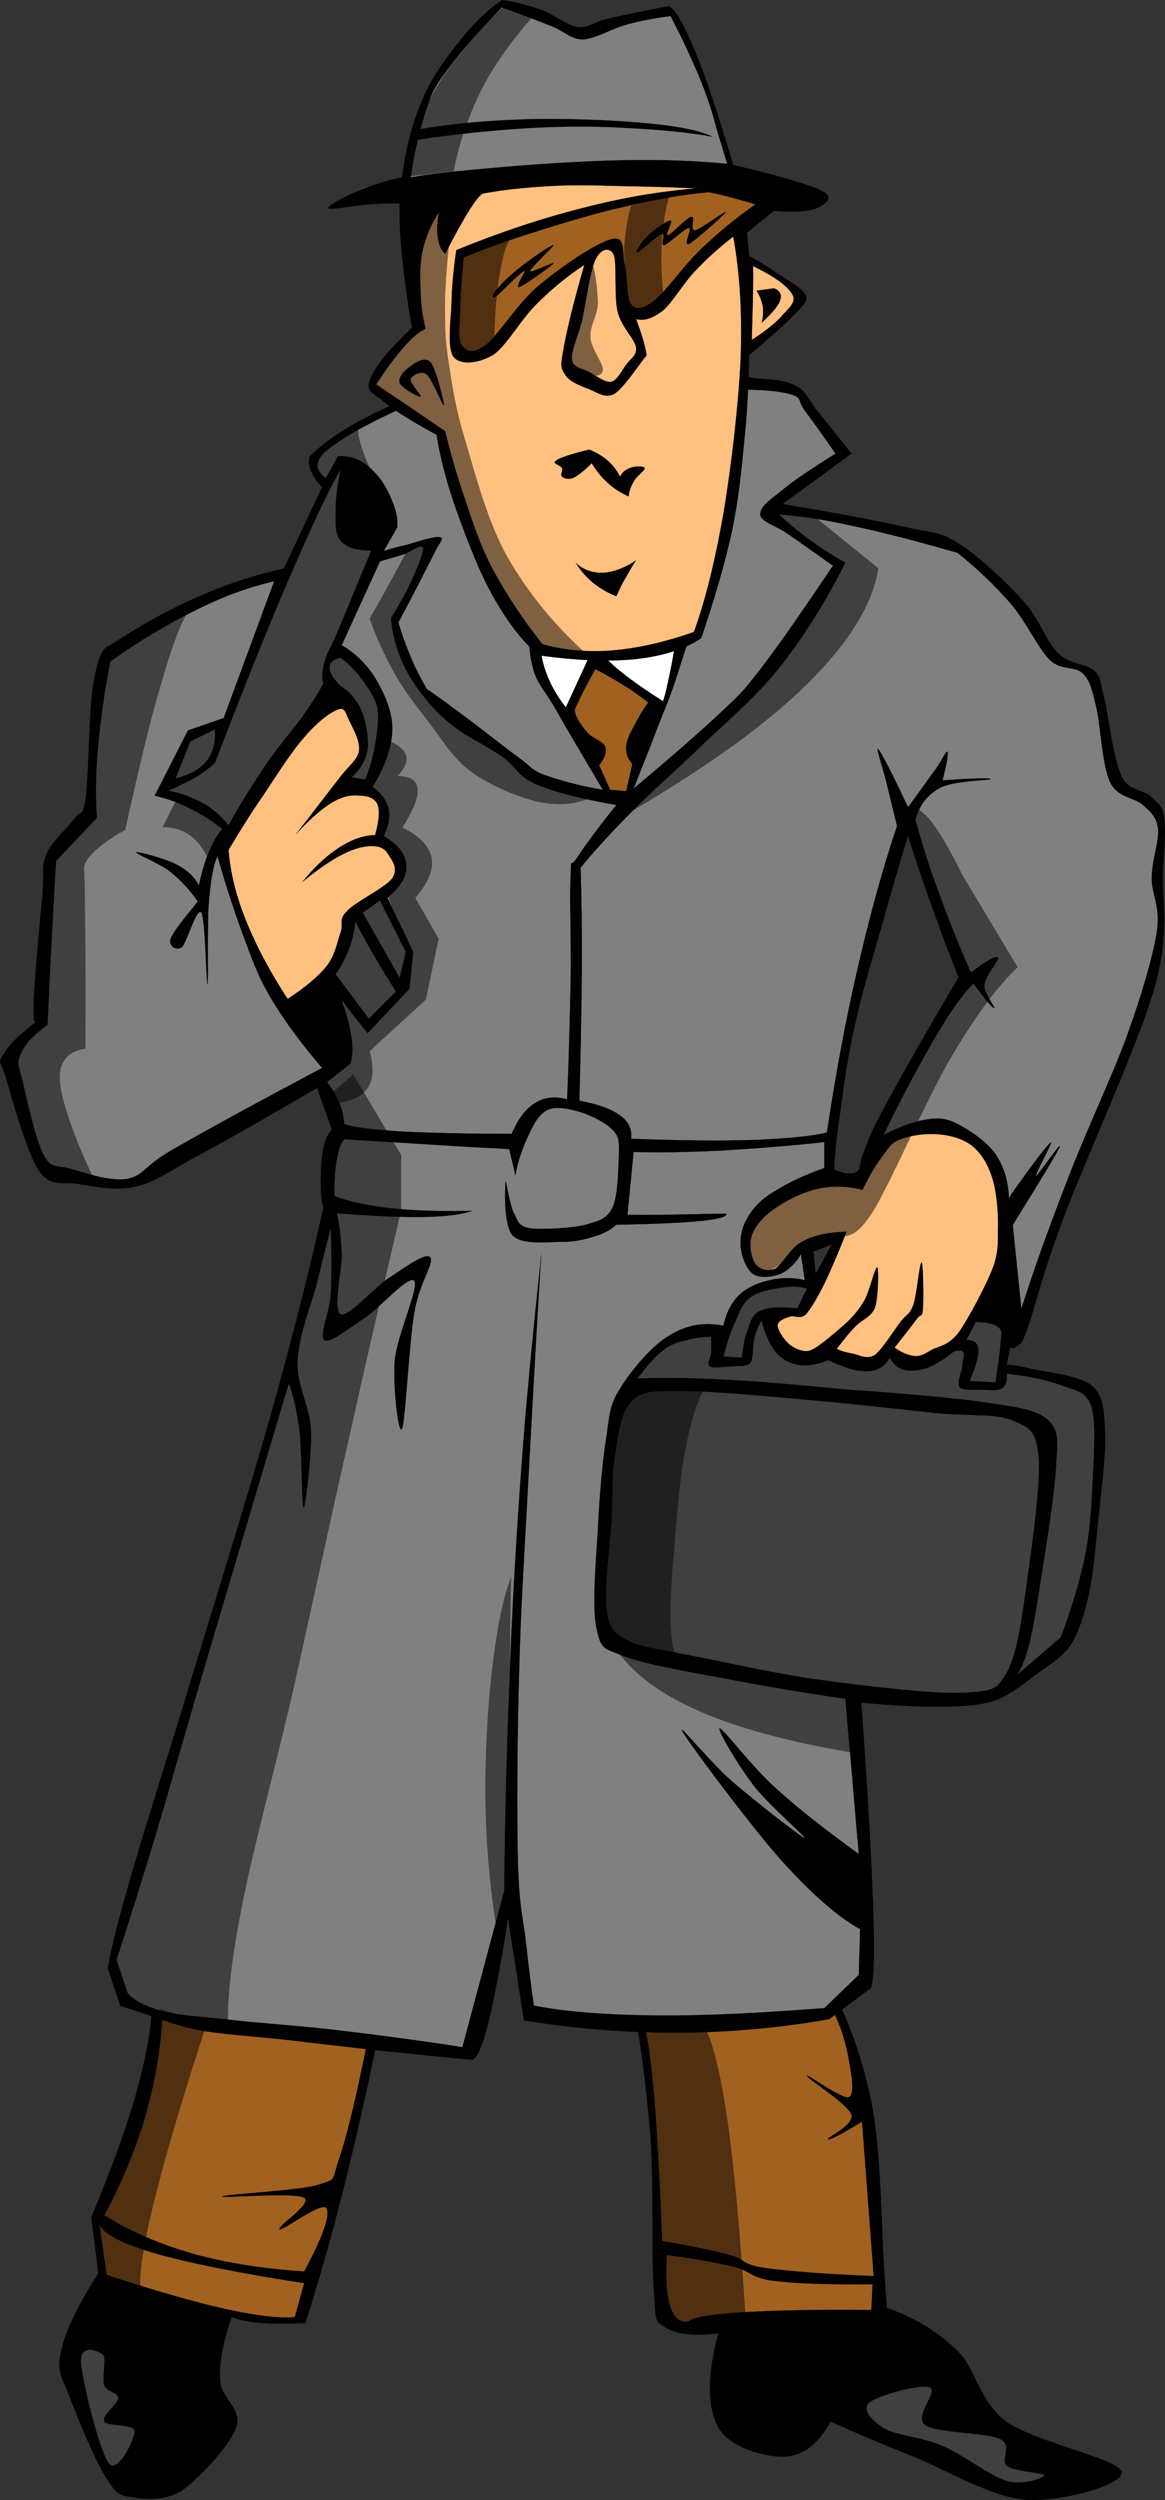
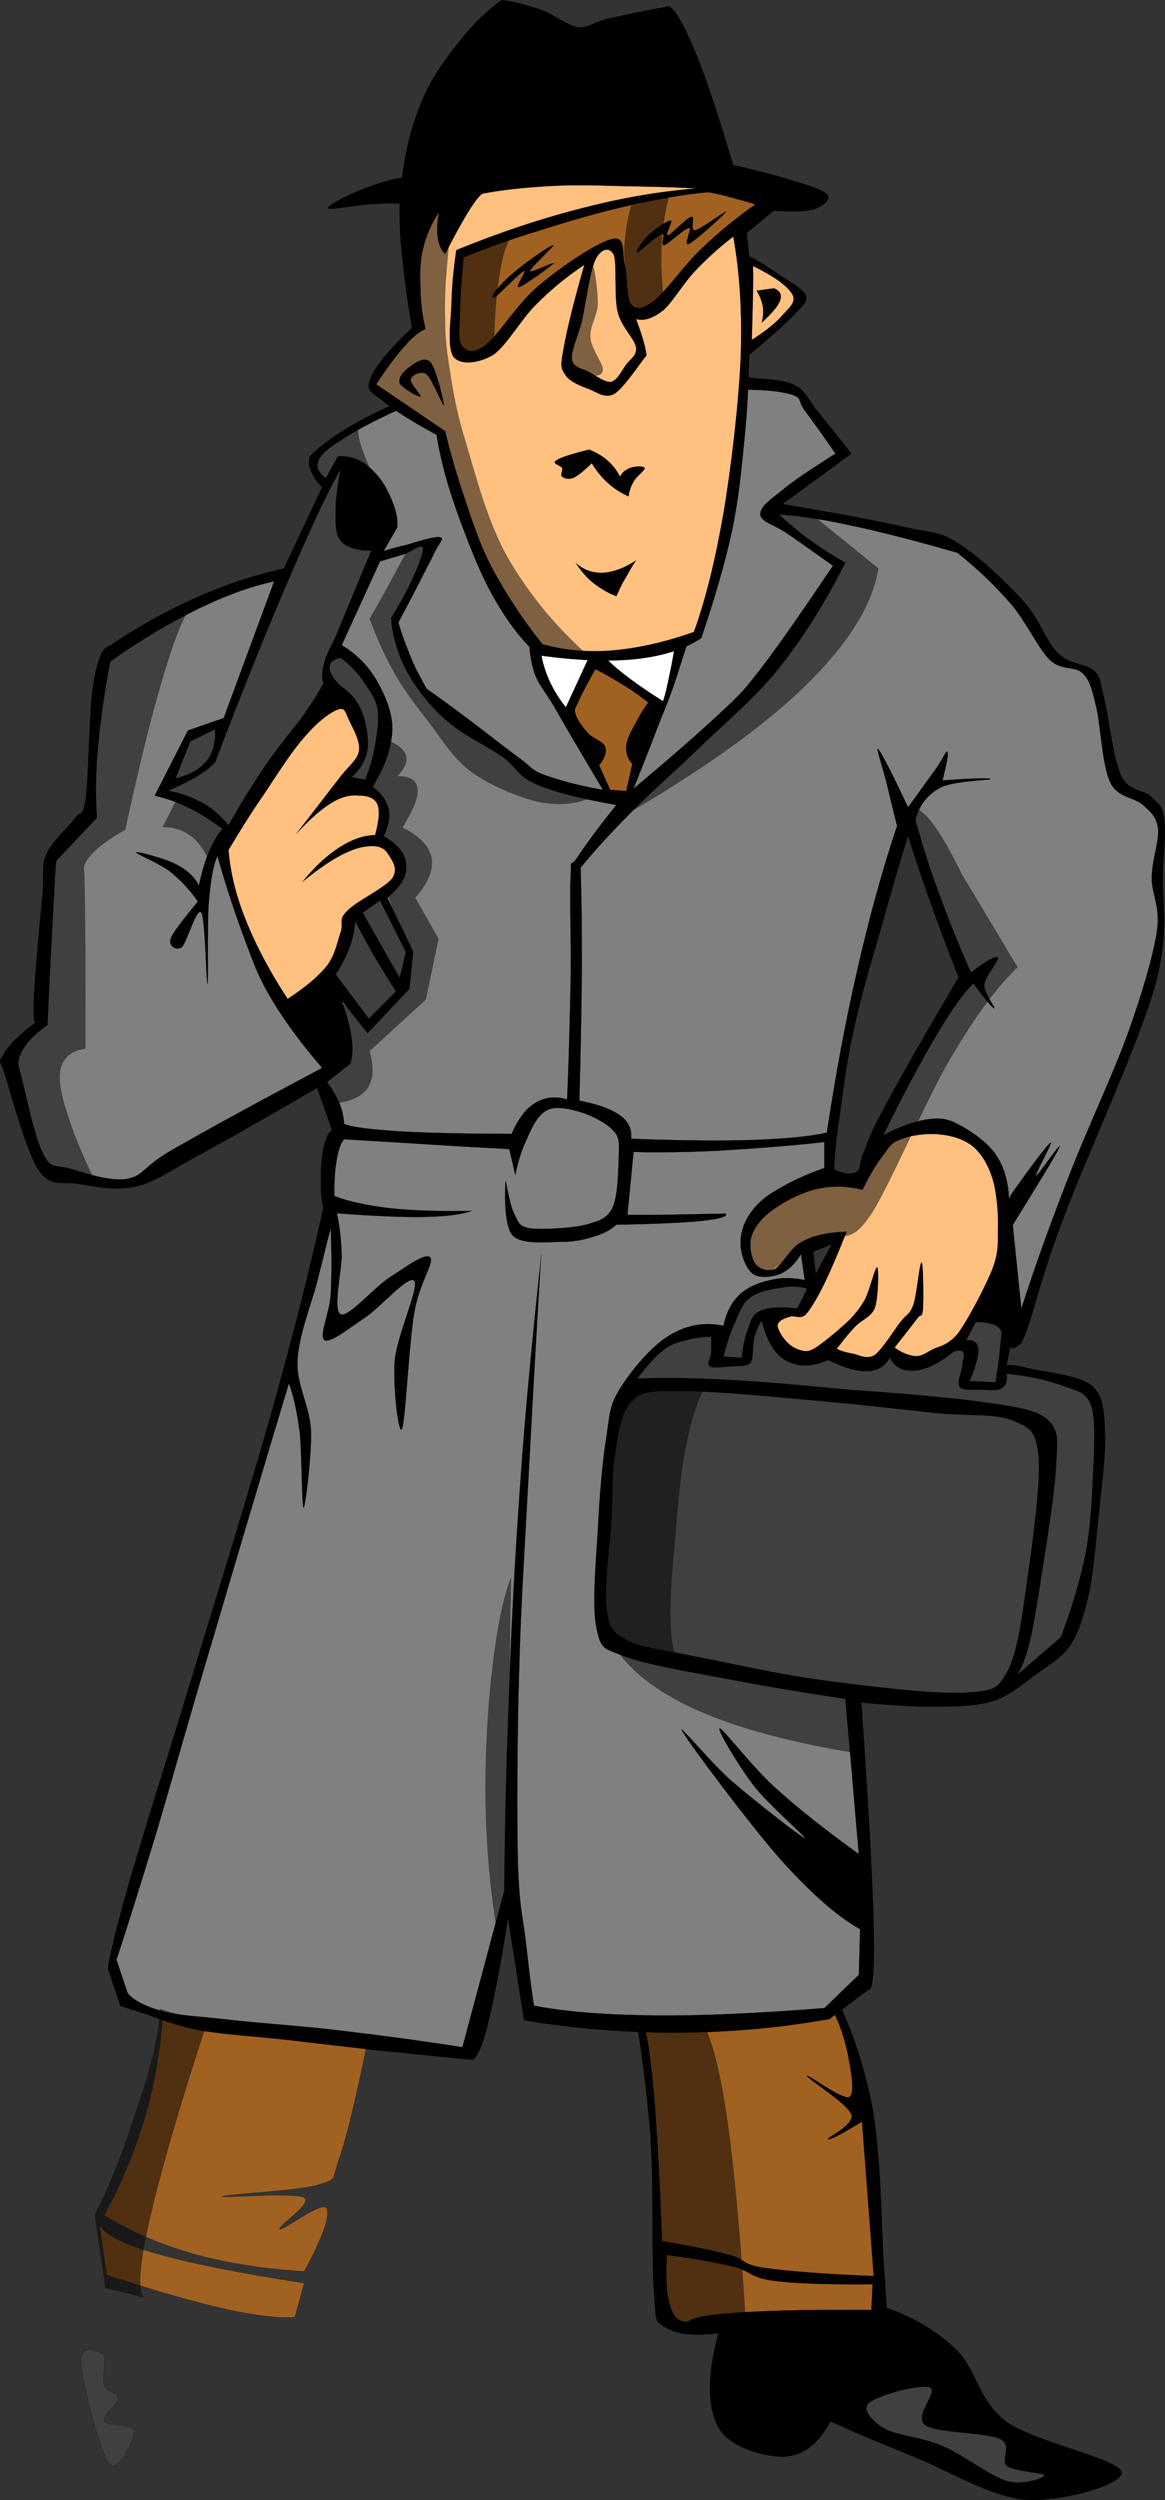
<svg xmlns="http://www.w3.org/2000/svg" version="1.0" width="301.629" height="646.971" viewBox="0 0 301.629 646.971" id="Layer_1" xml:space="preserve">
  <rect x="0" y="0" width="301.629" height="646.971" fill="#333333" stroke="none" />
  <defs id="defs124" />
  <path d="M 163.247,514.494 C 165.695,526.915 167.314,539.442 168.394,552.654 C 169.331,565.831 168.611,584.442 169.294,592.938 C 169.906,601.182 169.438,600.462 172.317,602.298 C 175.126,604.062 179.626,604.566 185.962,603.81 L 185.962,603.81 C 183.082,614.754 183.082,622.674 185.962,628.11 C 188.878,633.438 198.238,635.923 203.206,635.707 C 208.03,635.419 211.918,632.431 215.014,626.599 L 215.014,626.599 C 220.954,629.299 227.974,632.287 236.506,635.707 C 245.002,639.091 256.414,646.11 265.594,646.902 C 274.666,647.478 291.082,643.014 290.398,639.631 C 289.318,636.139 267.718,631.891 260.447,626.599 C 253.318,621.162 252.779,613.063 247.703,608.131 C 242.447,603.127 236.543,599.635 229.558,597.223 L 229.558,597.223 C 229.81,599.815 229.558,596.791 228.947,587.863 C 228.226,578.719 228.262,557.048 225.598,543.943 C 222.863,530.839 218.722,519.967 212.89,510.355 L 212.89,510.355 C 196.367,511.723 179.807,513.091 163.247,514.494 L 163.247,514.494 z " style="fill-rule:evenodd;stroke:#000000;stroke-width:0.036;stroke-miterlimit:10" id="path5" />
-   <path d="M 39.407,515.646 C 39.623,522.198 38.363,530.046 35.771,539.875 C 33.107,549.702 29.111,560.683 23.639,573.786 L 23.639,573.786 L 25.475,588.295 L 25.475,588.295 C 20.219,596.503 16.943,603.091 15.791,608.599 C 14.567,613.999 16.151,615.115 18.203,620.695 C 20.291,626.203 24.719,636.931 27.599,641.359 C 30.191,645.535 30.983,645.715 34.259,646.219 C 37.499,646.759 42.755,647.299 47.255,644.383 C 51.647,641.179 59.531,632.862 61.187,628.039 C 62.663,623.215 57.227,620.658 56.975,615.942 C 56.759,611.083 57.767,605.826 59.999,599.598 L 59.999,599.598 C 61.835,600.354 64.355,600.858 67.559,601.11 C 70.799,601.362 74.507,601.362 79.079,601.11 L 79.079,601.11 C 82.499,590.419 85.775,578.898 89.051,565.974 C 92.255,553.05 95.387,539.262 98.447,524.178 L 98.447,524.178 C 78.791,521.335 59.099,518.49 39.407,515.646 L 39.407,515.646 z " style="fill-rule:evenodd;stroke:#000000;stroke-width:0.036;stroke-miterlimit:10" id="path7" />
  <path d="M 42.143,521.154 C 41.567,530.299 40.091,539.047 37.571,547.795 C 34.943,556.543 31.559,564.895 26.987,573.247 L 26.987,573.247 C 33.755,577.459 41.279,580.734 49.991,583.219 C 58.703,585.631 68.063,587.107 78.755,587.791 L 78.755,587.791 C 83.687,578.683 85.559,573.175 84.515,571.41 C 83.363,569.539 73.355,577.242 72.419,576.883 C 71.483,576.235 81.095,570.223 78.755,568.711 C 76.271,567.234 56.903,568.891 57.587,568.387 C 58.235,567.775 77.243,566.947 82.391,565.363 C 87.287,563.743 85.739,564.716 87.863,558.416 C 90.095,551.936 92.435,541.567 95.423,526.916 L 95.423,526.916 C 77.675,525.007 59.927,523.099 42.143,521.154 L 42.143,521.154 z " style="fill:#a16121;fill-rule:evenodd;stroke:#000000;stroke-width:0.036;stroke-miterlimit:10" id="path9" />
  <path d="M 25.763,575.658 C 26.915,578.142 31.631,580.663 40.595,583.219 C 49.523,585.739 62.015,588.223 78.755,590.815 L 78.755,590.815 L 76.343,599.599 L 76.343,599.599 C 72.311,599.995 66.299,599.239 58.163,597.475 C 49.955,595.603 39.911,592.723 27.599,588.691 L 27.599,588.691 C 26.987,584.371 26.375,580.015 25.763,575.658 L 25.763,575.658 z " style="fill:#a16121;fill-rule:evenodd;stroke:#000000;stroke-width:0.036;stroke-miterlimit:10" id="path11" />
  <path d="M 167.171,525.727 C 168.071,529.615 168.827,536.023 169.583,545.095 C 170.267,554.202 170.879,565.579 171.419,579.907 L 171.419,579.907 C 178.763,581.203 184.523,582.319 188.987,583.544 C 193.342,584.695 191.543,585.848 197.77,586.856 C 204.035,587.72 213.323,588.476 226.21,588.98 L 226.21,588.98 L 223.186,549.02 L 223.186,549.02 C 217.75,552.333 214.871,553.844 214.402,553.556 C 213.898,553.196 221.279,549.92 220.451,547.22 C 219.478,544.411 209.039,537.932 208.967,537.212 C 208.787,536.42 218.112,543.512 219.875,542.648 C 221.566,541.64 220.163,535.377 219.551,531.776 C 218.795,528.104 217.715,524.468 215.915,520.868 L 215.915,520.868 C 211.019,521.589 204.755,522.524 196.547,523.28 C 188.303,524.143 178.655,524.826 167.171,525.727 L 167.171,525.727 z " style="fill:#a16121;fill-rule:evenodd;stroke:#000000;stroke-width:0.036;stroke-miterlimit:10" id="path13" />
  <path d="M 172.643,583.543 C 179.555,584.406 185.207,585.415 189.887,586.566 C 194.387,587.646 194.207,589.41 200.183,590.202 C 206.267,590.959 214.62,591.211 225.923,591.102 L 225.923,591.102 L 225.599,597.762 L 225.599,597.762 C 211.019,597.617 200.003,597.87 192.011,598.374 C 183.983,598.878 179.519,599.634 178.079,600.785 L 178.079,600.785 C 175.955,601.073 174.442,599.67 173.543,596.861 C 172.571,593.875 172.318,589.627 172.643,583.543 L 172.643,583.543 z " style="fill:#a16121;fill-rule:evenodd;stroke:#000000;stroke-width:0.036;stroke-miterlimit:10" id="path15" />
  <path d="M 225.022,621.774 C 226.966,619.938 238.234,616.806 240.754,617.814 C 243.13,618.751 236.47,625.23 239.53,627.534 C 242.59,629.694 255.261,629.371 258.933,631.135 C 262.389,632.899 258.826,636.427 260.733,638.118 C 262.641,639.595 270.309,639.883 270.418,640.53 C 270.346,641.215 265.126,643.194 260.733,642.043 C 256.305,640.782 249.322,635.167 244.065,632.971 C 238.629,630.631 232.114,630.235 228.946,628.435 C 225.743,626.454 223.007,623.539 225.022,621.774 L 225.022,621.774 z " style="fill:#404040;fill-rule:evenodd;stroke:#000000;stroke-width:0.036;stroke-miterlimit:10" id="path17" />
  <path d="M 20.939,611.154 C 21.227,615.978 25.727,634.302 28.211,637.507 C 30.587,640.351 34.943,630.919 34.871,629.047 C 34.547,627.175 27.707,627.931 26.987,626.599 C 26.231,625.087 30.587,622.099 30.623,620.551 C 30.515,618.931 27.635,619.074 26.987,617.238 C 26.339,615.331 27.635,610.291 26.699,609.354 C 25.511,608.311 20.723,606.366 20.939,611.154 L 20.939,611.154 z " style="fill:#404040;fill-rule:evenodd;stroke:#000000;stroke-width:0.036;stroke-miterlimit:10" id="path19" />
  <path d="M 110.795,101.215 C 103.703,103.735 97.799,106.291 92.651,109.171 C 87.503,112.015 83.399,114.895 80.195,118.099 L 80.195,118.099 C 79.835,119.251 79.943,120.619 80.519,121.915 C 81.095,123.175 81.923,124.651 83.399,126.055 L 83.399,126.055 L 73.499,147.115 L 73.499,147.115 C 65.615,148.879 58.199,151.327 50.567,154.747 C 42.935,158.131 35.627,162.235 28.247,167.203 L 28.247,167.203 C 26.483,167.455 25.151,170.803 24.107,177.391 C 23.027,183.907 22.991,200.611 22.199,206.407 C 21.335,212.059 20.975,209.323 19.319,211.807 C 17.519,214.327 13.415,217.639 12.011,221.059 C 10.643,224.335 11.435,225.091 11.039,231.247 C 10.391,237.331 9.095,251.731 8.807,257.383 C 8.519,262.927 8.735,265.195 9.455,264.331 L 9.455,264.331 C 5.063,267.715 2.147,270.487 0.851,272.935 C -0.517,275.203 -0.121,273.691 1.463,278.659 C 2.975,283.735 6.863,298.099 10.067,302.887 C 13.199,307.423 16.007,305.623 20.291,306.379 C 24.503,307.063 29.867,308.251 35.267,307.027 C 40.559,305.767 43.907,302.959 51.827,298.747 C 59.747,294.463 69.611,288.775 82.103,281.539 L 82.103,281.539 L 85.955,292.375 L 85.955,292.375 C 84.875,293.311 84.227,294.859 83.723,297.163 C 83.219,299.539 83.003,303.355 83.075,306.091 C 83.039,308.611 83.255,310.735 83.723,312.463 L 83.723,312.463 C 80.519,327.151 76.019,345.223 69.683,367.651 C 63.275,390.115 52.223,425.504 46.103,445.771 C 39.875,465.787 36.455,476.659 33.359,487.423 C 30.299,498.079 28.535,505.315 27.923,509.419 L 27.923,509.419 L 31.127,518.995 L 31.127,518.994 C 31.595,519.247 33.359,519.751 36.851,520.902 C 40.271,521.982 45.023,524.07 51.503,525.366 C 57.839,526.482 67.127,527.058 74.795,527.923 C 82.283,528.822 88.835,529.543 96.791,530.479 C 104.783,531.235 113.099,532.208 122.279,533 L 122.279,533 C 123.431,532.712 124.907,529.58 126.419,523.46 C 127.895,517.268 129.695,508.376 131.531,496.352 L 131.531,496.352 C 132.143,500.06 132.683,504.056 133.439,508.484 C 134.159,512.912 134.807,517.592 135.671,522.812 L 135.671,522.812 C 149.207,525.044 162.167,526.016 175.523,526.016 C 188.843,525.908 201.587,524.828 214.727,522.488 L 214.727,522.488 L 224.915,514.856 L 224.915,514.856 C 226.031,515.216 226.499,509.456 226.175,497.001 C 225.815,484.509 224.807,465.897 223.007,440.589 L 223.007,440.589 C 231.071,441.345 237.875,441.74 243.707,441.633 C 249.503,441.561 253.535,441.345 257.747,440.013 C 261.779,438.465 265.343,435.441 268.583,433.029 C 271.823,430.653 274.883,429.033 277.187,425.685 C 279.419,422.121 280.643,417.981 281.975,412.293 C 283.2,406.497 283.775,398.433 284.532,391.593 C 285.216,384.645 286.26,376.977 286.116,371.505 C 285.864,365.817 285.971,361.749 282.948,358.761 C 279.708,355.917 271.067,355.125 267.324,354.297 C 263.508,353.36 261.42,353.036 260.628,353.324 L 260.628,353.324 L 261.564,348.536 L 261.564,348.536 C 262.14,349.112 262.644,349.005 263.472,348.213 C 264.157,347.349 264.084,349.149 266.029,343.749 C 268.008,338.169 269.701,330.104 275.281,315.38 C 280.789,300.476 294.432,270.992 298.86,255.8 C 303.108,240.68 300.661,232.616 301.092,225.2 C 301.56,217.748 301.812,214.616 301.416,211.484 C 300.84,208.208 299.724,207.848 297.924,206.084 C 296.052,204.248 292.2,204.932 290.256,200.648 C 288.204,196.256 286.943,184.736 285.792,180.236 C 284.604,175.664 285.144,175.376 283.235,173.54 C 281.219,171.704 277.08,172.028 274.019,169.112 C 270.815,166.016 269.123,160.076 264.767,155.324 C 260.303,150.464 253.247,143.768 248.171,140.636 C 243.059,137.396 242.447,138.188 234.815,136.496 C 227.076,134.768 216.563,132.752 202.595,130.448 L 202.595,130.448 L 220.451,117.38 L 220.451,117.38 C 216.814,112.844 213.934,109.172 211.522,106.22 C 209.111,103.268 208.606,101.144 206.123,99.848 C 203.495,98.48 201.119,98.3 196.223,97.94 C 191.219,97.436 190.643,96.716 176.459,97.292 C 162.059,97.831 140.495,99.091 110.795,101.215 L 110.795,101.215 z M 235.103,216.271 C 232.691,223.939 230.496,231.715 228.12,240.175 C 225.708,248.527 222.864,257.887 221.099,266.311 C 219.156,274.627 218.147,283.735 217.247,289.891 C 216.31,296.011 216.022,300.079 215.987,302.635 L 215.987,302.635 C 218.543,303.787 220.415,304.003 221.747,303.283 C 223.007,302.527 222.394,300.871 223.655,298.171 C 224.77,295.255 224.951,293.923 229.054,286.399 C 233.195,278.659 239.386,267.823 248.17,252.919 L 248.17,252.919 C 245.182,245.359 242.733,238.663 240.538,232.543 C 238.343,226.351 236.579,221.022 235.103,216.271 L 235.103,216.271 z M 210.587,323.91 L 215.339,322.002 L 211.199,329.67 L 210.587,323.91 L 210.587,323.91 z " style="fill-rule:evenodd;stroke:#000000;stroke-width:0.036;stroke-miterlimit:10" id="path21" />
  <path d="M 109.211,103.987 C 106.547,104.671 103.559,105.715 99.959,107.515 C 96.287,109.243 90.779,112.123 87.863,114.211 C 84.911,116.047 82.967,117.739 82.427,119.287 C 81.815,120.871 82.499,122.311 84.335,123.751 L 84.335,123.751 L 87.539,118.027 L 87.539,118.027 C 89.843,117.991 91.967,118.423 93.911,119.611 C 95.747,120.799 97.583,122.635 99.023,124.723 C 100.319,126.667 101.507,129.367 102.191,131.419 C 102.803,133.363 103.019,135.055 102.839,136.495 L 102.839,136.495 L 99.347,142.579 L 99.347,142.579 C 100.895,142.075 102.911,141.535 105.395,140.959 C 107.807,140.239 112.847,138.583 113.999,139.051 C 115.115,139.447 113.783,140.167 112.091,143.839 C 110.219,147.511 107.375,153.199 103.163,161.047 L 103.163,161.047 C 103.991,164.179 105.142,167.023 106.331,169.975 C 107.483,172.891 108.959,175.519 110.471,178.255 L 110.471,178.255 C 113.531,180.343 116.951,182.899 121.019,185.923 C 124.979,188.911 130.919,193.555 134.375,196.111 C 137.723,198.451 137.363,199.243 141.071,200.575 C 144.743,201.871 149.603,203.275 156.083,204.391 L 156.083,204.391 C 151.007,195.751 147.011,189.127 143.951,183.691 C 140.891,178.327 138.875,176.779 137.903,172.531 C 136.787,168.175 136.679,163.387 137.579,157.879 L 137.579,157.879 L 119.723,111.655 L 119.723,111.655 C 116.231,109.099 112.739,106.542 109.211,103.987 L 109.211,103.987 z " style="fill:#808080;fill-rule:evenodd;stroke:#000000;stroke-width:0.036;stroke-miterlimit:10" id="path23" />
  <path d="M 146.507,183.042 L 154.139,166.482 L 154.139,166.482 C 154.859,168.21 156.623,170.334 159.576,172.854 C 162.563,175.374 166.416,178.146 171.672,181.458 L 171.672,181.458 C 172.392,179.37 173.04,176.13 173.903,171.882 C 174.731,167.526 175.488,162.162 176.46,155.646 L 176.46,155.646 L 141.072,158.814 L 141.072,158.814 C 139.776,162.882 139.524,166.878 140.46,170.946 C 141.431,174.942 143.267,178.975 146.507,183.042 L 146.507,183.042 z " style="fill:#ffffff;fill-rule:evenodd;stroke:#000000;stroke-width:0.036;stroke-miterlimit:10" id="path25" />
  <path d="M 164.039,204.066 C 173.795,195.93 181.066,189.522 186.683,184.302 C 192.156,179.118 191.939,179.442 196.871,173.178 C 201.767,166.77 207.85,157.986 215.663,146.394 L 215.663,146.394 C 210.839,142.974 207.095,140.31 203.891,138.114 C 200.651,135.846 197.196,135.126 196.871,133.326 C 196.619,131.454 198.599,129.906 201.982,127.278 C 205.186,124.542 210.01,121.374 216.31,117.378 L 216.31,117.378 C 212.926,112.446 210.226,108.774 208.354,106.218 C 206.447,103.626 207.814,102.942 204.827,102.078 C 201.659,101.106 196.763,100.782 189.85,100.818 L 189.85,100.818 C 188.195,118.098 186.178,132.39 183.802,144.81 C 181.354,157.05 177.898,166.446 175.522,174.114 C 173.111,181.746 171.274,185.274 169.438,190.386 C 167.495,195.427 165.695,199.854 164.039,204.066 L 164.039,204.066 z " style="fill:#808080;fill-rule:evenodd;stroke:#000000;stroke-width:0.036;stroke-miterlimit:10" id="path27" />
  <path d="M 104.099,45.918 C 105.035,38.538 106.691,32.13 109.211,26.154 C 111.659,20.07 115.547,14.958 119.075,10.53 C 122.567,6.138 126.095,2.682 129.947,0.018 L 129.947,0.018 C 133.547,0.45 136.715,1.422 140.135,2.538 C 143.447,3.69 146.579,6.57 149.675,7.002 C 152.591,7.254 153.635,5.67 157.667,4.77 C 161.627,3.906 166.703,2.754 173.291,1.602 L 173.291,1.602 C 175.234,3.006 177.431,7.146 180.274,14.022 C 183.083,20.934 186.142,30.366 189.85,42.714 L 189.85,42.714 C 197.014,44.298 202.594,45.882 206.734,47.178 C 210.875,48.366 213.611,49.482 214.402,50.67 C 214.942,51.894 212.926,53.441 210.587,54.198 C 208.175,54.81 204.899,54.918 200.363,54.522 L 200.363,54.522 L 193.379,60.246 L 193.991,66.294 L 193.991,66.294 C 197.123,67.914 199.751,69.75 202.27,71.406 C 204.754,73.026 207.995,74.862 208.678,76.518 C 209.146,78.138 207.886,79.002 205.474,81.594 C 202.991,84.186 199.21,87.462 193.991,91.818 L 193.991,91.818 C 193.81,98.946 193.522,106.074 192.73,113.778 C 191.974,121.41 191.327,128.682 189.526,137.394 C 187.655,145.962 184.955,155.106 181.571,165.114 L 181.571,165.114 C 177.287,167.994 171.707,169.758 164.686,170.55 C 157.63,171.27 149.278,170.946 139.486,169.578 L 139.486,169.578 C 135.274,166.014 131.638,161.262 128.002,154.926 C 124.258,148.554 120.694,139.05 118.138,131.958 C 115.618,124.866 113.962,118.386 113.026,112.518 L 113.026,112.518 C 106.726,109.098 102.262,106.326 99.346,103.914 C 96.43,101.538 94.558,101.25 95.818,98.19 C 97.042,94.878 100.606,90.594 106.654,84.798 L 106.654,84.798 C 105.394,77.706 104.674,71.73 104.098,66.294 C 103.486,60.858 103.414,56.394 103.486,52.614 L 103.486,52.614 C 101.218,52.65 98.554,52.614 95.494,52.902 C 92.29,53.047 85.27,54.486 84.982,53.874 C 84.658,53.19 90.31,50.346 93.586,49.086 C 96.791,47.791 100.247,46.639 104.099,45.918 L 104.099,45.918 z " style="fill-rule:evenodd;stroke:#000000;stroke-width:0.036;stroke-miterlimit:10" id="path29" />
-   <path d="M 185.387,32.851 C 184.523,29.287 183.191,25.183 181.247,20.395 C 179.23,15.571 176.783,10.207 173.615,4.159 L 173.615,4.159 C 169.619,4.663 165.982,5.311 162.131,6.391 C 158.243,7.471 154.247,9.991 150.971,10.207 C 147.587,10.171 146.255,8.083 142.691,6.715 C 139.163,5.383 134.915,3.655 129.947,1.927 L 129.947,1.927 C 123.935,8.047 119.543,13.123 116.231,17.551 C 112.955,21.907 112.055,23.239 110.471,28.063 C 108.851,32.815 107.375,38.719 106.331,45.919 L 106.331,45.919 C 112.091,44.875 119.255,44.155 128.651,43.363 C 138.011,42.499 151.655,41.635 161.807,41.455 C 171.78,41.275 180.455,41.635 188.267,42.391 L 188.267,42.391 C 187.331,39.223 186.358,36.055 185.387,32.851 L 185.387,32.851 z " style="fill:#808080;fill-rule:evenodd;stroke:#000000;stroke-width:0.036;stroke-miterlimit:10" id="path31" />
  <path d="M 106.979,33.787 C 115.655,32.095 124.907,31.267 135.023,30.907 C 145.067,30.547 158.891,31.051 167.207,31.879 C 175.487,32.635 181.103,33.751 184.451,35.371 L 184.451,35.371 C 177.791,34.183 170.699,33.535 162.743,33.139 C 154.715,32.635 146.255,32.635 136.93,33.139 C 127.534,33.715 117.742,34.651 106.978,36.343 L 106.978,36.343 C 106.979,35.515 106.979,34.65 106.979,33.787 L 106.979,33.787 z " style="fill-rule:evenodd;stroke:#000000;stroke-width:0.036;stroke-miterlimit:10" id="path33" />
  <path d="M 106.331,45.595 L 117.491,44.299 L 117.491,44.299 C 118.247,39.763 119.651,35.299 121.307,30.907 C 122.927,26.479 125.015,22.123 127.715,17.839 C 130.451,13.447 133.691,9.091 137.579,4.771 L 137.579,4.771 L 130.558,1.603 L 130.558,1.603 C 127.138,4.663 123.898,8.119 120.694,12.115 C 117.382,16.111 113.746,20.755 111.442,25.507 C 109.174,30.115 107.734,36.379 106.978,39.835 C 106.079,43.183 105.863,45.055 106.331,45.595 L 106.331,45.595 z " style="opacity:0.5;fill-rule:evenodd" id="path35" />
  <path d="M 180.274,48.763 C 173.615,48.367 167.134,48.295 160.835,48.151 C 154.427,47.971 148.271,47.791 142.367,48.151 C 136.283,48.511 130.775,49.015 125.159,50.059 L 125.159,50.059 C 124.403,50.239 123.323,51.571 121.631,54.199 C 119.975,56.827 117.851,60.607 115.259,65.683 L 115.259,65.683 C 114.179,64.675 113.639,63.343 113.351,61.543 C 113.063,59.707 113.171,57.475 113.675,54.847 L 113.675,54.847 C 111.695,57.907 110.363,60.859 109.535,64.387 C 108.635,67.879 108.743,71.587 108.887,75.223 C 108.959,78.715 109.391,81.919 110.183,85.123 L 110.183,85.123 C 108.635,85.735 106.871,87.175 104.747,89.587 C 102.587,91.999 100.139,95.239 97.403,99.451 L 97.403,99.451 C 98.483,100.207 100.463,101.539 103.487,103.591 C 106.511,105.571 110.291,108.235 115.259,111.583 L 115.259,111.583 C 116.627,117.343 118.283,122.995 120.371,129.115 C 122.351,135.091 124.331,141.247 127.715,147.583 C 131.135,153.811 135.203,160.183 140.459,166.699 L 140.459,166.699 C 146.003,168.283 152.051,168.823 158.603,168.319 C 165.12,167.743 172.139,166.195 179.664,163.531 L 179.664,163.531 C 182.796,154.891 185.208,144.739 187.296,132.931 C 189.312,121.015 191.22,104.707 191.76,92.755 C 192.192,80.694 191.508,70.363 189.852,61.219 L 189.852,61.219 C 186.289,63.955 183.048,66.871 179.989,70.111 C 176.928,73.279 174.157,78.211 171.673,80.335 C 169.045,82.351 166.849,83.143 164.689,82.567 L 164.689,82.567 C 166.093,86.347 166.885,88.975 167.21,90.847 C 167.534,92.503 167.498,91.603 166.273,93.403 C 164.87,95.239 161.126,100.747 158.929,102.007 C 156.553,103.123 154.609,101.539 152.557,100.711 C 150.397,99.919 147.589,98.803 146.509,97.219 C 145.357,95.491 144.961,95.203 145.861,90.523 C 146.689,85.663 148.453,78.427 151.297,68.527 L 151.297,68.527 C 146.869,71.479 142.765,74.791 138.841,78.751 C 134.881,82.639 131.173,89.443 127.717,91.819 C 123.973,94.015 119.365,94.591 117.493,92.431 C 115.765,90.199 116.629,83.647 116.881,79.039 C 116.953,74.359 117.421,69.679 118.141,64.711 L 118.141,64.711 C 129.481,60.103 140.173,56.539 150.649,53.875 C 161.087,51.175 170.771,49.519 180.274,48.763 L 180.274,48.763 z " style="fill:#ffc080;fill-rule:evenodd;stroke:#000000;stroke-width:0.036;stroke-miterlimit:10" id="path37" />
  <path d="M 108.887,102.655 C 108.239,102.763 104.027,100.387 103.487,99.127 C 103.019,97.723 104.603,95.923 106.007,94.987 C 107.303,94.015 109.895,92.071 111.443,93.727 C 112.919,95.311 115.007,104.347 114.935,104.887 C 114.719,105.319 111.839,97.975 110.471,96.895 C 109.031,95.743 106.547,97.147 106.331,98.191 C 106.079,99.163 109.247,102.402 108.887,102.655 L 108.887,102.655 z " style="fill-rule:evenodd;stroke:#000000;stroke-width:0.036;stroke-miterlimit:10" id="path39" />
  <path d="M 152.555,116.334 C 147.983,117.486 145.067,118.35 143.951,119.214 C 142.799,120.006 145.139,120.366 145.535,121.122 C 145.787,121.842 144.959,122.814 145.535,123.354 C 146.111,123.75 146.939,124.182 148.415,123.678 C 149.711,123.03 151.259,121.806 153.203,119.862 L 153.203,119.862 C 154.391,121.806 155.723,123.498 157.343,124.938 C 158.891,126.414 160.691,127.494 162.743,128.466 L 162.743,128.466 C 162.887,127.134 163.318,125.91 164.039,124.65 C 164.723,123.282 167.026,121.734 166.919,121.122 C 166.631,120.51 164.183,120.654 163.066,121.122 C 162.058,121.518 161.087,122.166 160.546,123.354 L 160.546,123.354 C 159.682,121.734 158.71,120.402 157.342,119.214 C 155.938,117.955 154.391,117.126 152.555,116.334 L 152.555,116.334 z " style="fill-rule:evenodd;stroke:#000000;stroke-width:0.036;stroke-miterlimit:10" id="path41" />
  <path d="M 149.063,145.675 C 151.115,147.547 153.455,148.267 156.083,148.231 C 158.711,148.051 161.482,147.115 164.687,145.027 L 164.687,145.027 C 163.536,146.611 162.708,148.303 161.807,149.815 C 160.871,151.291 160.259,152.875 159.576,154.279 L 159.576,154.279 C 157.271,153.415 155.256,152.155 153.527,150.787 C 151.763,149.383 150.323,147.583 149.063,145.675 L 149.063,145.675 z " style="fill-rule:evenodd;stroke:#000000;stroke-width:0.036;stroke-miterlimit:10" id="path43" />
  <path d="M 194.963,68.851 C 200.543,71.551 203.891,73.999 205.151,76.195 C 206.376,78.247 203.927,79.975 202.271,81.919 C 200.507,83.863 197.916,85.879 194.639,87.967 L 194.639,87.967 C 194.784,82.999 194.891,79.111 194.963,75.871 C 194.999,72.631 194.999,70.291 194.963,68.851 L 194.963,68.851 z " style="fill:#ffc080;fill-rule:evenodd;stroke:#000000;stroke-width:0.036;stroke-miterlimit:10" id="path45" />
  <path d="M 195.898,75.223 L 200.363,74.611 L 200.363,74.611 C 201.947,75.151 202.487,76.34 201.982,77.779 C 201.407,79.219 199.858,81.127 197.195,83.503 L 197.195,83.503 C 197.591,82.171 197.699,80.659 197.518,79.363 C 197.267,78.031 196.727,76.519 195.898,75.223 L 195.898,75.223 z " style="fill-rule:evenodd;stroke:#000000;stroke-width:0.036;stroke-miterlimit:10" id="path47" />
  <path d="M 183.479,49.734 C 176.963,50.274 170.231,51.57 162.744,53.226 C 155.183,54.882 145.968,57.618 138.84,59.922 C 131.64,62.118 125.52,64.35 120.048,66.618 L 120.048,66.618 C 119.436,73.062 119.112,78.03 119.076,81.918 C 118.896,85.734 118.608,88.29 119.724,89.586 C 120.804,90.81 122.316,91.818 125.772,89.262 C 129.192,86.526 134.196,78.174 139.812,73.638 C 145.284,69.03 154.788,62.55 158.604,61.83 C 162.241,61.002 160.944,65.934 161.808,68.85 C 162.528,71.694 162.132,77.166 163.392,78.75 C 164.617,80.226 166.308,80.082 169.44,77.778 C 172.501,75.294 177.144,68.562 181.573,64.386 C 185.965,60.21 190.501,56.43 195.577,52.902 L 195.577,52.902 C 193.056,52.074 190.969,51.57 188.917,50.994 C 186.863,50.383 185.099,50.095 183.479,49.734 L 183.479,49.734 z " style="fill:#a16121;fill-rule:evenodd;stroke:#000000;stroke-width:0.036;stroke-miterlimit:10" id="path49" />
  <path d="M 120.047,66.619 C 122.099,65.575 124.115,64.855 126.095,64.063 C 128.039,63.235 129.911,62.731 131.855,62.155 L 131.855,62.155 C 130.703,64.243 129.983,67.231 129.299,71.407 C 128.615,75.511 128.183,80.515 128.003,86.707 L 128.003,86.707 C 127.211,88.831 125.915,90.163 124.511,90.847 C 122.963,91.459 120.047,91.855 119.075,90.523 C 118.031,89.083 118.283,86.563 118.463,82.567 C 118.607,78.535 119.183,73.314 120.047,66.619 L 120.047,66.619 z " style="opacity:0.5;fill-rule:evenodd" id="path51" />
  <path d="M 163.391,53.227 C 162.527,56.179 162.095,58.951 161.807,61.831 C 161.448,64.567 161.627,67.231 161.807,70.111 C 161.879,73.027 161.591,77.347 162.744,79.039 C 163.824,80.515 166.992,80.263 168.504,79.687 C 169.908,79.111 171.096,77.887 171.672,75.871 L 171.672,75.871 C 171.24,70.903 171.096,66.331 171.384,62.155 C 171.636,57.943 172.32,54.163 173.292,50.671 L 173.292,50.671 C 170.015,51.499 166.703,52.363 163.391,53.227 L 163.391,53.227 z " style="opacity:0.5;fill-rule:evenodd" id="path53" />
  <path d="M 154.139,67.267 C 152.735,70.183 151.619,78.787 150.647,83.215 C 149.495,87.463 147.803,90.847 148.091,93.079 C 148.379,95.167 150.791,95.311 152.555,96.283 C 154.175,97.147 156.696,99.091 158.315,98.803 C 159.828,98.371 161.051,95.815 162.131,94.339 C 163.247,92.827 164.939,92.035 164.687,89.875 C 164.219,87.499 160.872,84.619 159.899,80.659 C 158.963,76.555 159.755,68.239 158.927,65.971 C 157.847,63.739 155.507,64.314 154.139,67.267 L 154.139,67.267 z " style="fill:#ffc080;fill-rule:evenodd;stroke:#000000;stroke-width:0.036;stroke-miterlimit:10" id="path55" />
  <path d="M 147.155,91.495 C 147.515,89.551 148.883,86.419 149.711,83.503 C 150.503,80.407 150.863,76.483 151.619,73.963 C 152.23,71.371 152.915,68.095 153.526,68.851 C 154.031,69.643 154.823,75.583 154.787,78.751 C 154.606,81.883 152.627,84.475 152.879,87.355 C 153.059,90.091 155.795,93.619 156.083,95.311 C 156.227,96.859 155.075,97.219 154.139,97.219 C 153.131,97.111 151.403,95.779 150.323,95.311 C 149.207,94.915 147.983,95.167 147.479,94.663 C 146.867,93.979 146.759,93.294 147.155,91.495 L 147.155,91.495 z " style="opacity:0.5;fill-rule:evenodd" id="path57" />
  <path d="M 128.651,74.898 C 129.659,73.494 132.179,71.118 134.699,69.174 C 137.111,67.23 142.799,63.234 143.303,63.45 C 143.627,63.558 137.255,69.354 137.255,70.146 C 137.183,70.866 143.735,67.482 143.303,68.202 C 142.691,68.85 135.743,73.926 134.411,74.286 C 133.079,74.574 136.643,69.678 135.671,70.146 C 134.555,70.578 129.515,75.906 128.327,76.806 C 127.175,77.491 127.427,76.159 128.651,74.898 L 128.651,74.898 z " style="fill-rule:evenodd;stroke:#000000;stroke-width:0.036;stroke-miterlimit:10" id="path59" />
  <path d="M 167.854,60.895 C 169.331,59.455 172.642,57.079 173.615,57.079 C 174.442,57.043 171.959,61.003 172.967,60.895 C 173.831,60.643 177.791,56.323 179.015,56.107 C 180.167,55.963 178.403,59.671 179.988,59.599 C 181.5,59.275 188.088,54.307 187.943,54.847 C 187.584,55.495 179.988,62.335 178.368,63.127 C 176.676,63.775 179.412,58.879 178.368,58.987 C 177.288,59.059 173.076,63.091 171.996,63.451 C 170.808,63.667 172.5,60.211 171.384,60.571 C 170.088,60.895 165.588,65.215 164.976,65.359 C 164.363,65.323 166.343,62.263 167.854,60.895 L 167.854,60.895 z " style="fill-rule:evenodd;stroke:#000000;stroke-width:0.036;stroke-miterlimit:10" id="path61" />
  <path d="M 140.459,166.699 C 138.371,164.467 136.139,161.695 133.763,158.095 C 131.351,154.531 128.615,150.751 126.095,145.351 C 123.431,139.771 120.083,130.807 118.139,125.263 C 116.159,119.647 114.935,115.435 114.323,112.195 L 114.323,112.195 C 110.255,110.143 106.943,108.127 104.099,106.147 C 101.255,104.095 99.023,102.079 97.403,100.099 L 97.403,100.099 C 97.151,99.019 97.799,97.255 99.635,94.663 C 101.363,91.999 104.135,88.651 107.951,84.475 L 107.951,84.475 C 106.799,79.111 106.367,74.323 106.655,70.111 C 107.015,65.719 108.347,62.011 109.535,58.987 C 110.579,55.927 111.587,53.587 112.703,51.967 L 112.703,51.967 L 117.815,51.319 L 117.815,51.319 C 116.879,56.611 116.375,61.723 115.907,66.943 C 115.439,72.199 115.079,77.167 115.259,82.243 C 115.223,87.103 115.655,90.811 116.555,96.283 C 117.383,101.647 118.211,106.687 120.695,114.751 C 123.143,122.887 126.239,135.091 131.531,144.415 C 136.895,153.595 143.519,161.803 152.231,169.579 L 152.231,169.579 C 148.812,169.147 146.255,168.823 144.275,168.319 C 142.295,167.814 141.071,167.274 140.459,166.699 L 140.459,166.699 z " style="opacity:0.5;fill-rule:evenodd" id="path63" />
  <path d="M 154.139,173.179 C 151.979,176.995 150.539,179.767 149.675,181.783 C 148.739,183.619 148.667,183.655 149.063,184.951 C 149.459,186.247 150.935,188.299 152.23,189.739 C 153.418,191.035 156.155,191.827 156.695,193.231 C 157.163,194.527 156.587,196.255 155.111,198.019 L 155.111,198.019 L 157.991,204.391 L 162.131,204.715 L 163.715,197.695 L 163.715,197.695 C 162.563,196.363 161.987,194.924 162.131,193.231 C 162.203,191.467 163.319,189.379 164.363,187.507 C 165.335,185.563 166.451,183.655 167.854,181.783 L 167.854,181.783 C 165.875,180.271 163.75,178.687 161.482,177.319 C 159.179,175.915 156.73,174.438 154.139,173.179 L 154.139,173.179 z " style="fill:#a16121;fill-rule:evenodd;stroke:#000000;stroke-width:0.036;stroke-miterlimit:10" id="path65" />
  <path d="M 98.375,145.279 L 88.475,166.951 L 88.475,166.951 C 92.291,169.255 95.171,172.135 97.403,175.879 C 99.491,179.442 101.723,184.303 101.579,188.947 C 101.363,193.591 99.707,198.379 96.467,203.599 L 96.467,203.599 C 98.735,205.255 100.067,207.163 100.607,209.323 C 101.075,211.411 100.607,213.751 99.347,216.343 L 99.347,216.343 C 101.831,217.819 103.523,219.367 104.423,221.131 C 105.323,222.859 105.431,224.911 104.747,226.855 C 103.991,228.691 102.551,230.455 100.283,232.291 L 100.283,232.291 C 101.327,234.379 102.299,236.611 103.487,238.987 C 104.639,241.291 105.755,243.739 106.979,246.331 L 106.979,246.331 L 106.007,255.871 L 95.171,267.355 L 88.475,258.967 L 88.475,258.967 C 89.843,262.675 90.599,265.771 91.031,268.543 C 91.391,271.243 91.283,273.475 90.707,275.239 L 90.707,275.239 L 84.659,280.027 L 84.659,280.027 C 86.099,281.791 87.035,283.591 87.863,285.427 C 88.655,287.227 88.943,288.991 89.123,290.863 L 89.123,290.863 C 91.463,291.763 96.251,292.267 103.487,292.771 C 110.795,293.167 120.263,293.383 132.467,293.419 L 132.467,293.419 C 134.159,289.531 136.139,286.867 138.551,285.427 C 140.963,283.951 143.627,283.591 146.831,284.491 L 146.831,284.491 C 147.335,272.971 147.551,262.675 147.767,252.919 C 147.911,243.091 147.407,231.679 147.767,226.459 C 147.911,221.347 147.479,224.911 149.387,221.995 C 151.367,218.971 154.715,214.363 159.575,208.315 L 159.575,208.315 C 150.539,206.731 143.771,205.039 138.839,202.951 C 133.907,200.827 133.727,198.451 130.235,195.967 C 126.599,193.339 120.911,190.675 117.491,187.975 C 113.891,185.203 111.839,182.971 109.535,180.019 C 107.159,177.031 105.143,173.791 103.775,170.443 C 102.443,167.023 101.471,163.567 101.255,159.931 L 101.255,159.931 C 103.451,156.367 105.251,153.127 106.655,150.067 C 108.095,147.007 109.751,142.759 109.535,141.751 C 109.103,140.635 106.583,142.651 104.747,143.371 C 102.875,143.982 100.751,144.522 98.375,145.279 L 98.375,145.279 z " style="fill:#808080;fill-rule:evenodd;stroke:#000000;stroke-width:0.036;stroke-miterlimit:10" id="path67" />
  <path d="M 201.659,133.146 C 206.555,133.434 212.638,134.298 220.451,136.026 C 228.226,137.646 237.19,139.986 247.883,143.047 L 247.883,143.047 C 253.283,147.331 257.855,151.795 261.887,156.439 C 265.811,161.155 268.691,167.599 271.787,170.767 C 274.955,173.719 278.195,172.171 280.391,174.295 C 282.299,176.275 282.767,178.543 283.883,183.187 C 284.927,187.939 285.395,197.983 287.375,202.339 C 289.354,206.551 293.854,206.299 296.015,208.387 C 298.032,210.259 299.399,211.303 299.831,214.435 C 300.19,217.567 298.175,222.643 298.211,227.179 C 298.139,231.607 300.515,234.343 299.507,241.219 C 298.391,247.987 295.655,257.203 291.839,267.895 C 287.915,278.623 281.147,292.843 276.539,304.867 C 271.931,316.711 267.898,327.799 264.442,338.671 L 264.442,338.671 L 262.211,316.999 L 262.211,316.999 C 269.231,305.623 273.263,299.107 274.307,296.911 C 275.171,294.679 268.619,304.435 268.259,304.255 C 267.899,303.967 272.687,295.363 272.075,295.651 C 271.354,295.903 265.883,303.283 264.119,305.839 C 262.318,308.287 261.31,309.727 261.239,310.303 L 261.239,310.303 C 261.094,305.983 260.087,302.311 258.071,299.143 C 255.982,295.867 251.987,293.131 249.142,291.511 C 246.155,289.819 244.318,289.171 240.863,289.567 C 237.407,289.963 233.411,291.295 228.73,293.707 L 228.73,293.707 C 233.987,282.907 238.558,274.483 242.447,267.895 C 246.371,261.235 249.467,256.951 252.022,254.503 L 252.022,254.503 C 255.19,258.715 256.846,260.803 257.422,260.911 C 257.854,260.803 254.686,257.059 254.866,254.827 C 255.046,252.523 258.862,248.383 258.393,247.807 C 257.709,247.231 255.513,248.563 251.373,251.659 L 251.373,251.659 C 247.953,243.955 245.181,236.827 242.769,230.275 C 240.357,223.651 238.486,217.603 237.009,212.131 L 237.009,212.131 C 238.053,208.279 240.141,205.615 243.417,203.851 C 246.729,202.051 256.269,201.907 256.485,201.619 C 256.52,201.259 252.417,201.367 244.029,201.943 L 244.029,201.943 C 245.144,197.479 245.577,195.175 245.325,194.599 C 245.001,194.023 244.137,196.327 242.445,198.739 C 240.716,201.151 238.268,204.499 235.1,208.927 L 235.1,208.927 C 230.96,200.035 228.369,195.139 227.468,193.951 C 226.532,192.691 228.512,198.595 229.376,201.943 C 230.204,205.291 231.068,209.071 232.256,213.715 L 232.256,213.715 C 228.404,225.199 225.092,237.331 222.032,250.687 C 218.935,264.043 216.38,277.903 214.076,293.095 L 214.076,293.095 C 209.468,294.139 203.132,294.679 194.636,295.003 C 186.14,295.255 175.772,295.147 163.388,294.679 L 163.388,294.679 C 163.676,292.267 162.777,290.251 160.544,288.631 C 158.24,286.975 154.856,285.751 149.996,284.815 L 149.996,284.815 C 150.356,271.999 150.572,260.803 150.644,250.687 C 150.68,240.535 150.572,232.003 150.32,224.551 L 150.32,224.551 C 154.208,219.763 158.672,214.975 163.712,209.899 C 168.716,204.823 173.864,200.395 180.272,194.275 C 186.573,188.047 195.14,181.063 201.657,172.927 C 208.173,164.719 213.717,155.755 218.865,145.603 L 218.865,145.603 C 215.913,143.983 213.177,142.219 210.261,140.167 C 207.311,138.079 204.575,135.739 201.659,133.146 L 201.659,133.146 z " style="fill:#808080;fill-rule:evenodd;stroke:#000000;stroke-width:0.036;stroke-miterlimit:10" id="path69" />
  <path d="M 223.331,307.891 C 225.059,304.255 226.751,301.483 228.407,299.287 C 230.027,297.127 230.602,295.687 233.195,294.823 C 235.787,293.779 240.035,293.167 243.419,293.563 C 246.587,293.887 249.935,294.859 252.347,297.055 C 254.651,299.251 256.343,302.347 257.423,306.631 L 257.423,306.631 C 258.107,310.159 258.431,313.471 258.395,317.143 C 258.251,320.671 258.791,323.263 257.099,327.979 C 255.299,332.659 250.799,341.155 248.171,344.863 C 245.435,348.319 243.059,348.319 241.187,349.327 C 239.351,350.371 238.559,350.911 237.011,350.947 C 235.391,350.767 233.591,350.155 231.612,348.716 L 231.612,348.716 C 234.204,345.44 236.112,342.991 237.336,341.371 C 238.488,339.68 238.704,341.227 238.956,338.815 C 239.136,336.259 239.028,326.899 238.632,326.719 C 238.02,326.647 237.408,335.179 236.4,337.879 C 235.356,340.435 234.888,339.822 233.197,342.019 C 231.541,344.107 228.48,349.147 226.501,350.623 C 224.413,351.955 222.325,350.551 220.776,350.299 C 219.121,349.975 217.789,349.651 216.636,349.039 L 216.636,349.039 C 218.22,346.986 219.768,344.971 221.424,343.278 C 223.08,341.514 225.42,340.938 226.5,338.49 C 227.436,335.826 227.508,328.339 227.147,327.978 C 226.607,327.582 225.168,333.955 223.943,336.258 C 222.719,338.382 221.819,339.533 220.128,341.369 C 218.292,343.17 215.268,345.689 213.432,347.13 C 211.56,348.498 210.444,349.434 208.968,349.65 C 207.348,349.686 205.44,348.858 204.216,347.742 C 202.812,346.518 201.3,344.142 201.336,342.955 C 201.443,341.767 203.1,341.118 204.504,340.723 C 205.764,340.219 207.06,341.587 208.68,340.111 C 210.12,338.42 211.993,335.179 213.756,331.507 C 215.484,327.87 217.248,323.658 219.192,318.727 L 219.192,318.727 C 214.585,318.871 210.804,319.591 207.709,321.283 C 204.541,322.903 202.669,327.187 200.688,328.303 C 198.6,329.202 196.621,328.41 195.577,327.043 C 194.497,325.603 193.812,322.002 194.64,319.699 C 195.504,317.287 197.664,314.623 200.688,312.679 C 203.64,310.591 207.96,308.395 211.848,307.603 C 215.699,306.774 219.335,306.918 223.331,307.891 L 223.331,307.891 z " style="fill:#ffc080;fill-rule:evenodd;stroke:#000000;stroke-width:0.036;stroke-miterlimit:10" id="path71" />
  <path d="M 131.855,297.378 C 128.147,297.09 122.675,296.91 115.583,296.442 C 108.347,295.974 99.707,295.434 89.123,294.822 L 89.123,294.822 C 88.187,295.794 87.683,297.45 87.215,299.934 C 86.747,302.418 86.531,305.478 86.567,309.51 L 86.567,309.51 C 90.455,310.986 95.207,311.994 101.255,312.678 C 107.231,313.29 114.107,313.506 122.279,313.326 L 122.279,313.326 C 119.723,314.226 115.763,314.802 109.859,314.91 C 103.955,315.018 96.539,314.658 87.215,313.974 L 87.215,313.974 C 87.827,316.638 88.295,320.094 88.475,324.486 C 88.511,328.879 86.099,338.995 88.187,340.11 C 90.203,341.047 97.043,332.946 100.931,330.534 C 104.855,328.014 110.255,323.91 111.443,325.423 C 112.379,326.935 108.599,331.939 107.303,339.463 C 105.935,346.986 104.999,367.399 104.099,369.738 C 103.163,371.718 101.687,358.614 102.191,352.207 C 102.731,345.654 108.455,333.522 107.303,331.507 C 106.043,329.635 98.663,338.023 94.883,340.723 C 90.923,343.279 85.595,347.671 84.047,346.807 C 82.463,345.727 85.307,339.895 85.631,334.999 C 85.883,330.103 85.883,324.415 85.631,317.791 L 85.631,317.791 C 84.659,321.427 83.579,325.963 82.103,331.795 C 80.591,337.591 77.279,345.691 77.027,352.207 C 76.775,358.579 80.159,363.654 80.519,370.062 C 80.735,376.291 79.079,389.97 78.611,390.15 C 78.143,390.222 78.143,376.398 77.639,371.034 C 76.955,365.562 76.055,361.387 74.795,357.967 L 74.795,357.967 C 67.055,383.707 60.503,405.847 54.707,425.503 C 48.839,445.051 44.483,460.818 40.379,474.607 C 36.203,488.287 32.891,498.943 30.155,507.115 L 30.155,507.115 L 33.035,515.719 L 33.035,515.719 C 34.655,517.735 37.787,519.282 42.287,520.507 C 46.751,521.658 52.187,521.803 60.107,522.738 C 68.027,523.638 79.331,524.322 89.447,525.618 C 99.455,526.806 109.355,528.139 119.723,529.759 L 119.723,529.759 L 130.559,489.259 L 130.559,489.259 C 130.703,471.583 131.135,454.375 131.855,436.663 C 132.467,418.915 133.367,402.534 134.699,383.778 C 135.995,364.879 137.939,345.51 140.135,324.558 L 140.135,324.558 C 138.659,347.958 137.615,368.154 136.607,386.406 C 135.635,404.442 134.807,416.61 134.411,432.631 C 133.907,448.579 133.799,470.07 134.087,481.698 C 134.447,493.074 135.131,494.839 135.995,501.138 C 136.715,507.438 137.363,513.198 138.227,518.993 L 138.227,518.993 C 146.543,520.649 156.803,521.37 169.438,521.55 C 182.146,521.657 196.438,520.974 213.43,519.642 L 213.43,519.642 L 222.358,511.038 L 222.682,499.229 L 222.682,499.229 C 216.598,495.809 209.974,489.905 202.27,481.374 C 194.495,472.662 178.871,451.746 176.783,448.218 C 174.695,444.762 184.127,456.318 189.526,460.962 C 194.854,465.569 207.239,475.325 208.354,475.65 C 209.146,475.795 198.958,466.974 195.287,462.258 C 191.543,457.47 185.423,447.246 186.358,447.281 C 187.295,447.353 194.531,457.038 200.686,462.582 C 206.699,468.09 213.827,473.598 222.358,479.79 L 222.358,479.79 C 221.386,469.17 220.739,460.71 220.127,453.977 C 219.479,447.173 219.155,442.529 218.867,439.613 L 218.867,439.613 C 209.111,438.174 199.679,436.626 190.175,434.825 C 180.599,432.989 168.107,430.973 162.131,428.777 C 156.083,426.473 155.651,426.905 154.463,421.469 C 153.203,415.745 154.283,404.368 154.787,395.945 C 155.183,387.521 155.975,377.874 157.018,371.717 C 157.918,365.488 157.846,363.616 160.546,359.297 C 163.317,354.797 168.682,348.28 173.29,345.581 C 177.79,342.845 182.326,342.053 187.294,343.06 L 187.294,343.06 C 188.05,339.676 189.382,337.012 191.434,335.068 C 193.487,333.089 196.474,331.864 199.426,331.253 C 202.27,330.568 205.15,330.568 208.354,331.253 L 208.354,331.253 L 207.382,324.557 L 207.382,324.557 C 205.834,327.113 204.034,328.769 201.982,329.669 C 199.894,330.497 196.583,330.82 194.962,329.669 C 193.162,328.337 191.901,324.917 191.758,322.325 C 191.578,319.661 192.37,316.781 193.99,314.369 C 195.502,311.993 197.662,309.869 201.01,307.997 C 204.323,305.945 208.282,304.073 213.43,302.237 L 213.43,302.237 L 213.43,295.541 L 213.43,295.541 C 203.314,296.657 194.279,297.269 186.034,297.773 C 177.718,298.169 170.481,298.277 164.038,298.097 L 164.038,298.097 L 162.454,314.369 L 162.454,314.369 C 164.11,314.405 167.134,314.405 171.382,314.369 C 175.63,314.297 181.102,314.189 187.942,314.045 L 187.942,314.045 C 188.375,314.873 186.251,315.413 181.571,315.953 C 176.747,316.421 169.547,316.745 159.575,316.925 L 159.575,316.925 C 158.35,318.005 156.695,319.085 154.463,319.769 C 152.231,320.489 149.747,321.245 146.183,321.353 C 142.439,321.281 135.383,322.325 132.791,319.769 C 130.199,317.069 130.811,306.701 130.883,305.765 C 130.955,304.793 131.927,311.957 133.115,314.045 C 134.195,316.061 134.087,317.285 137.255,317.861 C 140.387,318.221 147.947,317.861 151.619,316.925 C 155.111,315.917 157.163,315.449 158.602,312.461 C 160.042,309.329 160.079,302.417 160.222,299.069 C 160.258,295.685 160.474,294.533 158.926,292.697 C 157.27,290.825 153.49,288.773 150.646,287.909 C 147.694,286.973 144.022,286.109 141.718,287.261 C 139.414,288.341 137.902,291.329 136.606,294.281 C 135.274,297.125 134.086,300.365 133.438,304.145 L 133.438,304.145 C 132.935,301.915 132.395,299.646 131.855,297.378 L 131.855,297.378 z " style="fill:#808080;fill-rule:evenodd;stroke:#000000;stroke-width:0.036;stroke-miterlimit:10" id="path73" />
  <path d="M 184.127,345.906 C 181.715,345.942 179.482,346.266 177.431,346.879 C 175.271,347.383 173.723,347.815 171.671,349.435 C 169.547,351.055 167.423,353.539 165.011,356.743 L 165.011,356.743 C 171.599,356.456 179.411,356.563 188.591,357.067 C 197.771,357.535 208.679,358.58 219.803,359.624 C 230.891,360.38 245.435,361.567 254.255,362.792 C 262.787,364.052 268.295,364.628 271.463,367.58 C 274.559,370.567 273.623,373.664 273.371,380.323 C 272.938,386.911 271.066,398.863 269.843,406.46 C 268.727,413.84 267.719,420.031 266.675,424.64 C 265.595,429.104 264.335,432.128 263.183,433.568 L 263.183,433.568 L 274.631,423.704 L 274.631,423.704 C 277.475,416.288 279.599,409.16 281.003,402.32 C 282.335,395.444 282.659,388.856 282.947,382.556 C 283.234,376.04 283.774,368.119 282.623,364.088 C 281.327,360.092 278.879,359.947 275.279,358.651 C 271.571,357.248 266.783,356.095 260.627,355.483 L 260.627,355.483 C 260.879,357.319 260.447,358.544 259.331,359.299 C 258.143,359.983 255.695,359.587 253.931,359.623 C 252.059,359.587 249.324,359.875 248.495,358.975 C 247.595,357.859 248.963,355.087 249.142,353.575 C 249.214,351.956 249.827,350.731 249.466,350.048 C 249.034,349.327 248.278,349.363 246.91,349.76 L 246.91,349.76 C 244.534,351.703 242.302,353.035 240.214,353.9 C 238.054,354.728 235.714,354.837 234.166,354.512 C 232.51,354.044 231.286,353.035 230.35,351.344 L 230.35,351.344 C 229.126,353.575 227.254,354.692 224.59,354.836 C 221.89,354.943 218.542,353.936 214.402,351.956 L 214.402,351.956 C 211.703,353.107 209.255,353.54 207.058,353.252 C 204.682,352.856 202.666,351.92 201.01,350.048 C 199.354,348.14 198.13,345.332 197.195,341.768 L 197.195,341.768 C 196.331,342.956 195.791,344.396 195.287,346.232 C 194.818,347.961 195.142,351.38 194.314,352.604 C 193.199,353.828 191.327,353.324 189.526,353.576 C 187.69,353.648 184.667,354.152 183.802,353.576 C 182.794,352.82 184.054,351.417 184.126,350.049 C 184.163,348.715 184.163,347.383 184.127,345.906 L 184.127,345.906 z " style="fill:#404040;fill-rule:evenodd;stroke:#000000;stroke-width:0.036;stroke-miterlimit:10" id="path75" />
  <path d="M 187.295,351.019 C 188.303,347.311 189.239,344.359 190.499,341.767 C 191.579,339.139 192.335,337.123 194.314,335.719 C 196.294,334.135 200.075,333.559 202.594,333.163 C 205.006,332.767 207.13,332.875 208.966,333.486 L 208.966,333.486 L 206.41,338.598 L 206.41,338.598 C 202.126,338.13 198.994,338.238 196.87,339.21 C 194.71,340.073 194.386,341.945 193.666,343.998 C 192.802,345.977 192.37,348.426 192.082,351.342 L 192.082,351.342 C 190.499,351.234 188.915,351.127 187.295,351.019 L 187.295,351.019 z " style="fill:#404040;fill-rule:evenodd;stroke:#000000;stroke-width:0.036;stroke-miterlimit:10" id="path77" />
  <path d="M 252.635,342.091 C 255.623,342.163 257.603,342.595 258.719,343.675 C 259.763,344.647 259.115,345.763 259.007,348.139 C 258.827,350.515 258.359,353.575 257.747,357.715 L 257.747,357.715 L 251.051,357.391 L 251.051,357.391 C 252.635,353.539 253.427,350.875 253.283,349.111 C 253.066,347.383 252.058,346.591 250.115,346.88 L 250.115,346.88 C 250.942,345.295 251.771,343.711 252.635,342.091 L 252.635,342.091 z " style="fill:#404040;fill-rule:evenodd;stroke:#000000;stroke-width:0.036;stroke-miterlimit:10" id="path79" />
  <path d="M 159.251,376.507 C 160.007,371.251 160.69,365.563 163.391,362.791 C 166.055,360.055 167.963,359.946 175.523,359.946 C 183.156,359.875 197.015,361.134 208.355,362.178 C 219.587,363.114 233.267,364.698 242.448,365.67 C 251.448,366.498 257.712,365.741 262.212,367.578 C 266.567,369.414 268.151,369.954 268.908,376.83 C 269.483,383.777 267.359,398.934 266.028,408.401 C 264.731,417.689 263.544,427.229 260.952,432.305 C 258.143,437.201 257.712,437.489 249.792,438.029 C 241.691,438.425 225.312,436.445 213.432,434.861 C 201.444,433.313 187.657,430.073 179.016,428.453 C 170.449,426.689 165.697,426.33 162.132,424.313 C 158.352,422.225 157.668,421.038 157.02,416.033 C 156.409,410.849 157.812,400.265 158.316,393.714 C 158.711,387.055 158.279,381.69 159.251,376.507 L 159.251,376.507 z " style="fill:#404040;fill-rule:evenodd;stroke:#000000;stroke-width:0.036;stroke-miterlimit:10" id="path81" />
  <path d="M 169.438,428.778 C 164.146,427.77 160.583,426.222 158.314,423.99 C 156.046,421.686 156.226,421.543 156.083,415.386 C 155.938,409.157 156.73,395.117 157.343,387.018 C 157.919,378.702 157.955,371.214 159.251,366.642 C 160.402,362.178 161.879,361.495 164.363,360.27 C 166.81,358.938 170.77,358.722 173.902,358.65 C 176.963,358.398 179.734,358.506 182.506,358.974 L 182.506,358.974 C 180.418,362.754 178.726,368.226 177.43,375.246 C 176.026,382.374 175.162,393.39 174.55,401.058 C 173.83,408.582 173.47,414.846 173.614,419.85 C 173.758,424.602 174.441,427.95 175.521,429.75 L 175.521,429.75 C 173.507,429.427 171.491,429.103 169.438,428.778 L 169.438,428.778 z " style="opacity:0.5;fill-rule:evenodd" id="path83" />
  <path d="M 234.491,212.059 C 235.715,215.515 237.623,220.663 240.215,227.647 C 242.807,234.667 245.867,243.199 249.791,253.819 L 249.791,253.819 C 246.047,258.499 242.555,264.295 238.631,271.351 C 234.671,278.407 230.963,286.435 226.823,295.867 L 226.823,295.867 L 222.682,305.119 L 222.682,305.119 C 219.119,305.191 215.878,305.515 212.818,306.091 C 209.758,306.559 206.987,307.171 204.503,308.323 C 201.839,309.403 199.463,310.843 197.519,312.787 C 195.576,314.767 193.667,317.323 193.055,319.771 C 192.371,321.967 192.803,324.847 193.667,326.467 C 194.495,328.123 195.827,329.455 197.807,329.347 C 199.643,329.023 202.883,326.575 205.151,325.207 C 207.347,323.803 209.219,321.823 211.2,321.066 C 213.036,320.274 214.151,321.534 216.636,320.418 C 219.048,319.23 220.884,321.39 225.888,313.722 C 230.82,305.766 239.928,284.238 246.264,273.582 C 252.529,262.926 258.216,255.294 263.472,250.29 L 263.472,250.29 L 249.144,226.386 L 249.144,226.386 C 246.048,220.122 243.493,215.694 241.188,212.67 C 238.884,209.718 236.508,208.53 235.428,208.53 C 234.239,208.387 234.022,209.61 234.491,212.059 L 234.491,212.059 z " style="opacity:0.5;fill-rule:evenodd" id="path85" />
  <path d="M 88.187,121.447 C 84.551,127.747 80.267,137.107 74.795,149.815 C 69.251,162.559 63.059,178.111 55.679,197.299 L 55.679,197.299 C 54.671,198.379 53.231,199.495 51.215,200.791 C 49.163,202.051 46.607,203.239 43.547,204.643 L 43.547,204.643 C 46.931,205.183 49.811,206.371 52.475,207.811 C 55.067,209.215 57.299,211.267 59.171,213.571 L 59.171,213.571 C 62.555,207.523 65.795,202.339 69.035,197.623 C 72.275,192.907 75.731,188.911 78.287,185.491 C 80.735,181.963 82.499,179.191 83.723,176.887 L 83.723,176.887 C 83.255,175.339 83.363,173.431 84.047,171.163 C 84.587,168.859 85.559,167.959 87.539,163.207 C 89.591,158.311 92.327,151.579 96.143,142.471 L 96.143,142.471 C 92.543,142.507 89.987,141.715 88.475,140.239 C 86.963,138.691 86.855,136.351 86.891,133.219 C 86.819,129.979 87.251,126.199 88.187,121.447 L 88.187,121.447 z " style="fill:#404040;fill-rule:evenodd;stroke:#000000;stroke-width:0.036;stroke-miterlimit:10" id="path87" />
  <path d="M 55.679,188.694 L 49.271,191.862 L 45.455,201.438 L 45.455,201.438 C 49.055,200.538 51.719,199.098 53.447,196.974 C 55.211,194.779 55.823,192.15 55.679,188.694 L 55.679,188.694 z " style="fill:#404040;fill-rule:evenodd;stroke:#000000;stroke-width:0.036;stroke-miterlimit:10" id="path89" />
  <path d="M 86.891,252.126 L 95.495,263.61 L 102.515,256.59 L 102.515,256.59 C 99.995,252.594 97.871,249.138 96.143,246.078 C 94.379,243.018 93.047,240.462 92.003,238.41 L 92.003,238.41 C 91.715,240.786 91.319,243.126 90.419,245.43 C 89.483,247.699 88.439,249.931 86.891,252.126 L 86.891,252.126 z " style="fill:#404040;fill-rule:evenodd;stroke:#000000;stroke-width:0.036;stroke-miterlimit:10" id="path91" />
  <path d="M 59.171,219.942 C 61.871,215.442 64.715,210.762 68.099,205.902 C 71.483,200.826 75.515,194.382 78.935,190.602 C 82.175,186.786 85.559,184.266 87.539,183.582 C 89.411,182.898 89.447,184.554 90.419,186.462 C 91.283,188.298 93.371,191.79 92.939,194.418 C 92.363,196.938 90.239,198.09 87.539,201.762 C 84.767,205.29 81.203,210.006 76.703,215.766 L 76.703,215.766 C 80.375,211.806 83.435,209.142 86.279,207.486 C 89.087,205.902 91.283,205.65 93.263,205.902 C 95.099,205.866 97.043,206.514 97.727,208.134 C 98.375,209.79 98.123,212.49 97.115,216.09 L 97.115,216.09 C 94.019,216.162 91.031,217.278 87.863,219.294 C 84.659,221.346 81.563,224.19 78.287,228.222 L 78.287,228.222 C 82.427,224.838 85.991,222.39 89.123,220.878 C 92.147,219.366 94.847,218.826 96.791,218.97 C 98.591,219.006 99.815,219.798 100.607,221.202 C 101.435,222.534 103.235,224.73 101.579,227.25 C 99.743,229.77 91.967,233.334 89.771,235.854 C 87.503,238.122 89.015,238.914 88.187,241.29 C 87.323,243.666 86.891,246.906 84.659,249.894 C 82.319,252.81 78.971,255.546 74.471,258.498 L 74.471,258.498 C 69.755,251.298 66.191,244.494 63.635,238.086 C 61.043,231.643 59.603,225.595 59.171,219.942 L 59.171,219.942 z " style="fill:#ffc080;fill-rule:evenodd;stroke:#000000;stroke-width:0.036;stroke-miterlimit:10" id="path93" />
  <polygon points="98.375,233.011 93.911,236.179 103.487,253.063 105.071,246.367 98.375,233.011 " style="fill:#404040;fill-rule:evenodd;stroke:#000000;stroke-width:0.036;stroke-miterlimit:10" id="polygon95" />
  <path d="M 88.187,170.19 C 90.167,171.666 91.967,173.43 93.587,175.626 C 95.099,177.822 97.079,180.27 97.727,183.258 C 98.195,186.102 97.619,189.666 97.115,192.834 C 96.503,195.966 95.783,198.81 94.559,201.762 L 94.559,201.762 L 91.031,201.114 L 91.031,201.114 C 93.371,199.026 94.703,196.722 95.171,193.806 C 95.495,190.818 94.739,186.642 93.587,183.906 C 92.399,181.17 90.599,179.046 88.187,177.534 L 88.187,177.534 C 86.171,175.554 85.343,174.006 85.307,172.746 C 85.343,171.451 86.171,170.694 88.187,170.19 L 88.187,170.19 z " style="fill:#404040;fill-rule:evenodd;stroke:#000000;stroke-width:0.036;stroke-miterlimit:10" id="path97" />
  <path d="M 70.979,150.427 C 64.643,151.831 57.947,154.279 50.891,157.771 C 43.763,161.299 36.419,165.583 28.571,171.163 L 28.571,171.163 C 26.951,179.335 25.979,186.679 25.367,193.483 C 24.719,200.215 24.719,206.263 25.079,211.627 L 25.079,211.627 L 14.531,222.787 L 14.531,222.787 C 14.207,226.531 13.991,232.003 13.595,239.059 C 13.199,246.187 12.767,254.719 12.299,265.195 L 12.299,265.195 C 8.699,267.823 6.323,270.271 5.315,272.827 C 4.271,275.239 4.847,275.743 5.927,280.171 C 6.971,284.527 9.203,295.147 11.363,298.963 C 13.343,302.707 14.711,301.339 18.383,302.491 C 22.019,303.499 28.391,305.839 33.035,305.047 C 37.535,304.075 36.959,301.734 45.455,297.055 C 53.915,292.195 66.371,285.391 83.399,276.355 L 83.399,276.355 C 78.107,270.163 74.003,264.655 70.655,259.147 C 67.307,253.639 65.939,250.111 63.635,243.847 C 61.223,237.511 58.775,230.203 56.291,221.527 L 56.291,221.527 C 55.139,224.119 54.527,228.007 54.059,233.623 C 53.591,239.275 53.987,254.071 53.735,254.683 C 53.411,254.971 53.159,237.835 52.151,236.179 C 50.927,234.559 48.407,243.883 47.075,245.107 C 45.671,246.115 43.511,244.855 44.195,242.875 C 44.879,240.859 49.991,234.847 51.215,233.299 C 52.367,231.643 52.367,231.643 51.215,233.299 L 51.215,233.299 C 49.163,230.239 46.823,227.827 44.195,225.667 C 41.351,223.399 35.087,220.951 35.267,220.555 C 35.555,220.267 42.899,222.175 45.779,223.759 C 48.479,225.163 50.387,226.963 51.503,229.159 L 51.503,229.159 C 52.223,225.775 52.979,223.039 54.059,220.555 C 55.103,218.071 56.183,216.055 57.587,214.507 L 57.587,214.507 C 54.707,212.311 51.935,210.511 48.983,209.107 C 45.995,207.595 43.115,206.623 40.055,205.903 L 40.055,205.903 L 48.659,189.019 L 57.911,185.815 L 57.911,185.815 C 62.267,174.042 66.623,162.234 70.979,150.427 L 70.979,150.427 z " style="fill:#808080;fill-rule:evenodd;stroke:#000000;stroke-width:0.036;stroke-miterlimit:10" id="path99" />
  <path d="M 92.687,110.755 C 92.687,112.123 92.939,113.599 93.587,115.615 C 94.199,117.487 95.063,119.755 96.323,122.275 L 96.323,122.275 C 93.947,120.655 92.183,119.647 90.887,119.251 C 89.555,118.711 89.339,118.855 88.439,119.827 C 87.431,120.871 86.171,122.599 84.803,125.299 L 84.803,125.299 C 83.147,124.435 81.995,123.427 81.491,122.275 C 80.915,121.051 80.915,119.503 81.491,118.315 C 81.923,116.983 82.607,116.299 84.515,115.003 C 86.423,113.671 89.015,112.303 92.687,110.755 L 92.687,110.755 z " style="opacity:0.5;fill-rule:evenodd" id="path101" />
  <path d="M 105.719,141.931 C 103.523,145.999 101.651,149.491 99.959,152.551 C 98.267,155.647 96.899,157.987 95.711,160.111 L 95.711,160.111 C 97.547,165.259 99.815,170.155 102.371,174.655 C 104.963,179.155 107.843,182.791 111.155,187.075 C 114.395,191.287 117.203,196.219 122.063,199.783 C 126.923,203.311 134.447,206.443 139.919,207.631 C 145.247,208.567 149.999,208.099 154.175,205.831 L 154.175,205.831 C 146.219,204.499 140.243,202.627 135.671,200.071 C 131.171,197.443 130.343,193.195 127.211,190.675 C 123.863,188.155 119.255,186.895 116.303,184.951 C 113.315,182.863 111.551,182.503 109.355,178.579 C 107.015,174.547 104.891,168.787 102.695,161.011 L 102.695,161.011 C 104.243,158.275 105.755,155.251 107.231,151.939 C 108.671,148.375 111.659,142.795 111.479,141.031 C 111.155,139.375 109.283,139.626 105.719,141.931 L 105.719,141.931 z " style="opacity:0.5;fill-rule:evenodd" id="path103" />
  <path d="M 209.867,132.858 L 227.434,147.078 L 227.434,147.078 C 225.85,156.726 219.586,166.59 208.642,177.354 C 197.59,188.118 182.146,199.098 161.734,210.978 L 161.734,210.978 C 168.863,205.074 175.234,199.062 181.39,192.798 C 187.474,186.534 192.01,181.098 198.058,173.43 C 204.071,165.618 210.334,156.582 217.138,146.178 L 217.138,146.178 C 215.482,145.062 213.394,143.442 210.478,141.318 C 207.562,139.05 204.035,136.458 199.894,133.146 L 199.894,133.146 C 201.478,132.174 202.991,131.67 204.718,131.634 C 206.411,131.599 208.031,131.958 209.867,132.858 L 209.867,132.858 z " style="opacity:0.5;fill-rule:evenodd" id="path105" />
  <path d="M 99.959,191.431 C 99.923,192.799 99.563,194.671 98.735,196.903 C 97.943,199.063 96.683,201.727 95.099,204.751 L 95.099,204.751 C 97.763,205.867 99.383,207.487 99.959,209.611 C 100.499,211.735 99.995,214.363 98.447,217.495 L 98.447,217.495 C 100.283,218.935 101.543,220.339 102.371,221.707 C 103.199,223.003 103.559,224.047 103.307,225.667 C 102.911,227.287 101.939,229.159 100.247,231.427 L 100.247,231.427 L 105.719,245.647 L 104.819,255.619 L 95.423,265.627 L 87.251,258.355 L 87.251,258.355 C 89.915,262.603 90.923,266.347 90.275,269.875 C 89.555,273.403 87.323,276.427 83.291,279.235 L 83.291,279.235 L 86.027,285.607 L 86.027,285.607 C 90.419,285.211 93.443,283.951 95.099,281.683 C 96.755,279.343 96.827,276.247 95.711,271.999 L 95.711,271.999 L 110.255,258.679 L 113.567,242.911 L 107.519,232.327 L 107.519,232.327 C 110.903,228.439 112.271,225.055 111.767,222.031 C 111.119,218.899 108.743,216.415 104.207,214.147 L 104.207,214.147 C 106.943,209.683 108.383,206.407 108.131,204.175 C 107.843,201.835 106.259,200.899 102.983,200.827 L 102.983,200.827 C 104.855,198.739 105.611,196.975 105.107,195.391 C 104.603,193.843 102.839,192.475 99.959,191.431 L 99.959,191.431 z " style="opacity:0.5;fill-rule:evenodd" id="path107" />
  <path d="M 49.091,157.519 C 46.967,160.723 44.591,166.987 41.819,176.599 C 38.939,186.211 35.951,198.739 32.423,214.759 L 32.423,214.759 C 28.499,216.955 25.727,218.971 23.963,220.807 C 22.199,222.607 21.443,224.227 21.839,225.667 L 21.839,225.667 C 22.019,231.175 22.019,237.691 22.127,245.359 C 22.163,253.027 22.163,261.559 22.127,271.387 L 22.127,271.387 C 18.635,271.855 16.655,273.511 15.791,276.211 C 15.035,278.911 15.683,282.799 17.303,287.731 C 18.779,292.627 21.155,298.531 24.575,305.587 L 24.575,305.587 L 11.831,302.563 L 2.759,273.511 L 9.743,264.727 L 13.055,221.419 L 22.739,209.323 L 26.987,169.939 L 26.987,169.939 C 34.331,165.799 41.711,161.659 49.091,157.519 L 49.091,157.519 z " style="opacity:0.5;fill-rule:evenodd" id="path109" />
-   <path d="M 91.463,278.047 L 103.883,298.927 L 103.883,298.927 C 103.847,306.091 103.847,310.699 103.883,313.147 C 103.847,315.487 103.847,315.487 103.883,313.147 L 103.883,313.147 C 99.527,331.795 94.991,351.307 90.275,372.511 C 85.415,393.786 80.051,419.059 75.443,439.435 C 70.691,459.595 65.471,478.748 62.699,493.003 C 59.891,507.15 58.811,517.303 59.063,523.891 L 59.063,523.891 L 34.259,519.355 L 29.399,508.771 L 29.399,508.771 C 29.759,505.243 31.451,497.719 34.871,486.055 C 38.219,474.175 43.655,457.363 49.379,438.823 C 55.031,420.248 61.259,399.619 68.459,375.823 L 68.459,375.823 C 70.439,368.911 72.815,360.271 75.731,349.508 C 78.575,338.636 81.959,326.287 85.739,311.636 L 85.739,311.636 C 84.551,308.144 84.047,304.868 84.515,301.664 C 84.947,298.46 86.063,295.472 88.151,292.556 L 88.151,292.556 L 85.127,283.484 L 85.127,283.484 C 87.215,281.683 89.339,279.883 91.463,278.047 L 91.463,278.047 z " style="opacity:0.5;fill-rule:evenodd" id="path111" />
  <path d="M 132.359,408.007 C 130.127,413.803 128.651,421.471 127.499,431.299 C 126.275,441.163 125.483,454.771 125.699,466.435 C 125.879,477.991 126.887,489.007 128.723,500.059 L 128.723,500.059 L 132.359,491.275 L 132.359,491.275 C 132.107,471.691 131.999,455.311 132.035,441.307 C 131.999,427.375 132.107,416.322 132.359,408.007 L 132.359,408.007 z " style="opacity:0.5;fill-rule:evenodd" id="path113" />
  <path d="M 159.611,426.942 C 155.291,426.618 158.171,427.375 168.394,429.642 C 178.69,431.802 195.827,435.186 220.774,439.938 L 220.774,439.938 L 221.062,453.583 L 221.062,453.583 C 204.754,450.883 191.722,447.391 181.39,442.963 C 171.095,438.463 163.931,433.171 159.611,426.942 L 159.611,426.942 z " style="opacity:0.5;fill-rule:evenodd" id="path115" />
  <path d="M 45.743,206.803 L 42.107,214.075 L 42.107,214.075 C 44.591,214.003 46.859,214.615 48.767,215.911 C 50.747,217.135 52.187,219.043 53.627,221.635 L 53.627,221.635 L 58.775,214.399 L 58.775,214.399 C 56.903,212.239 54.887,210.475 52.727,209.251 C 50.495,207.991 48.263,207.126 45.743,206.803 L 45.743,206.803 z " style="opacity:0.5;fill-rule:evenodd" id="path117" />
  <path d="M 41.351,519.822 C 41.315,523.314 40.631,527.994 38.867,534.547 C 37.103,540.99 33.431,551.826 31.055,558.307 C 28.607,564.679 26.411,569.575 24.467,572.995 L 24.467,572.995 L 27.275,592.075 L 37.283,594.596 L 37.283,594.596 C 35.591,592.544 36.167,585.848 38.867,573.968 C 41.639,562.016 46.355,545.455 53.555,523.604 L 53.555,523.604 C 49.487,522.343 45.419,521.083 41.351,519.822 L 41.351,519.822 z " style="opacity:0.5;fill-rule:evenodd" id="path119" />
  <path d="M 165.227,523.603 C 166.667,526.483 167.819,531.667 168.683,539.551 C 169.439,547.471 169.763,560.755 170.231,570.511 C 170.7,580.123 170.015,591.427 171.492,596.791 C 172.788,602.011 175.092,601.183 178.691,601.795 C 182.255,602.299 187.044,601.723 193.055,599.923 L 193.055,599.923 C 191.687,578.359 190.175,561.727 188.375,548.91 C 186.539,536.167 184.451,527.959 182.111,523.89 L 182.111,523.89 C 176.495,523.818 170.879,523.711 165.227,523.603 L 165.227,523.603 z " style="opacity:0.5;fill-rule:evenodd" id="path121" />
</svg>